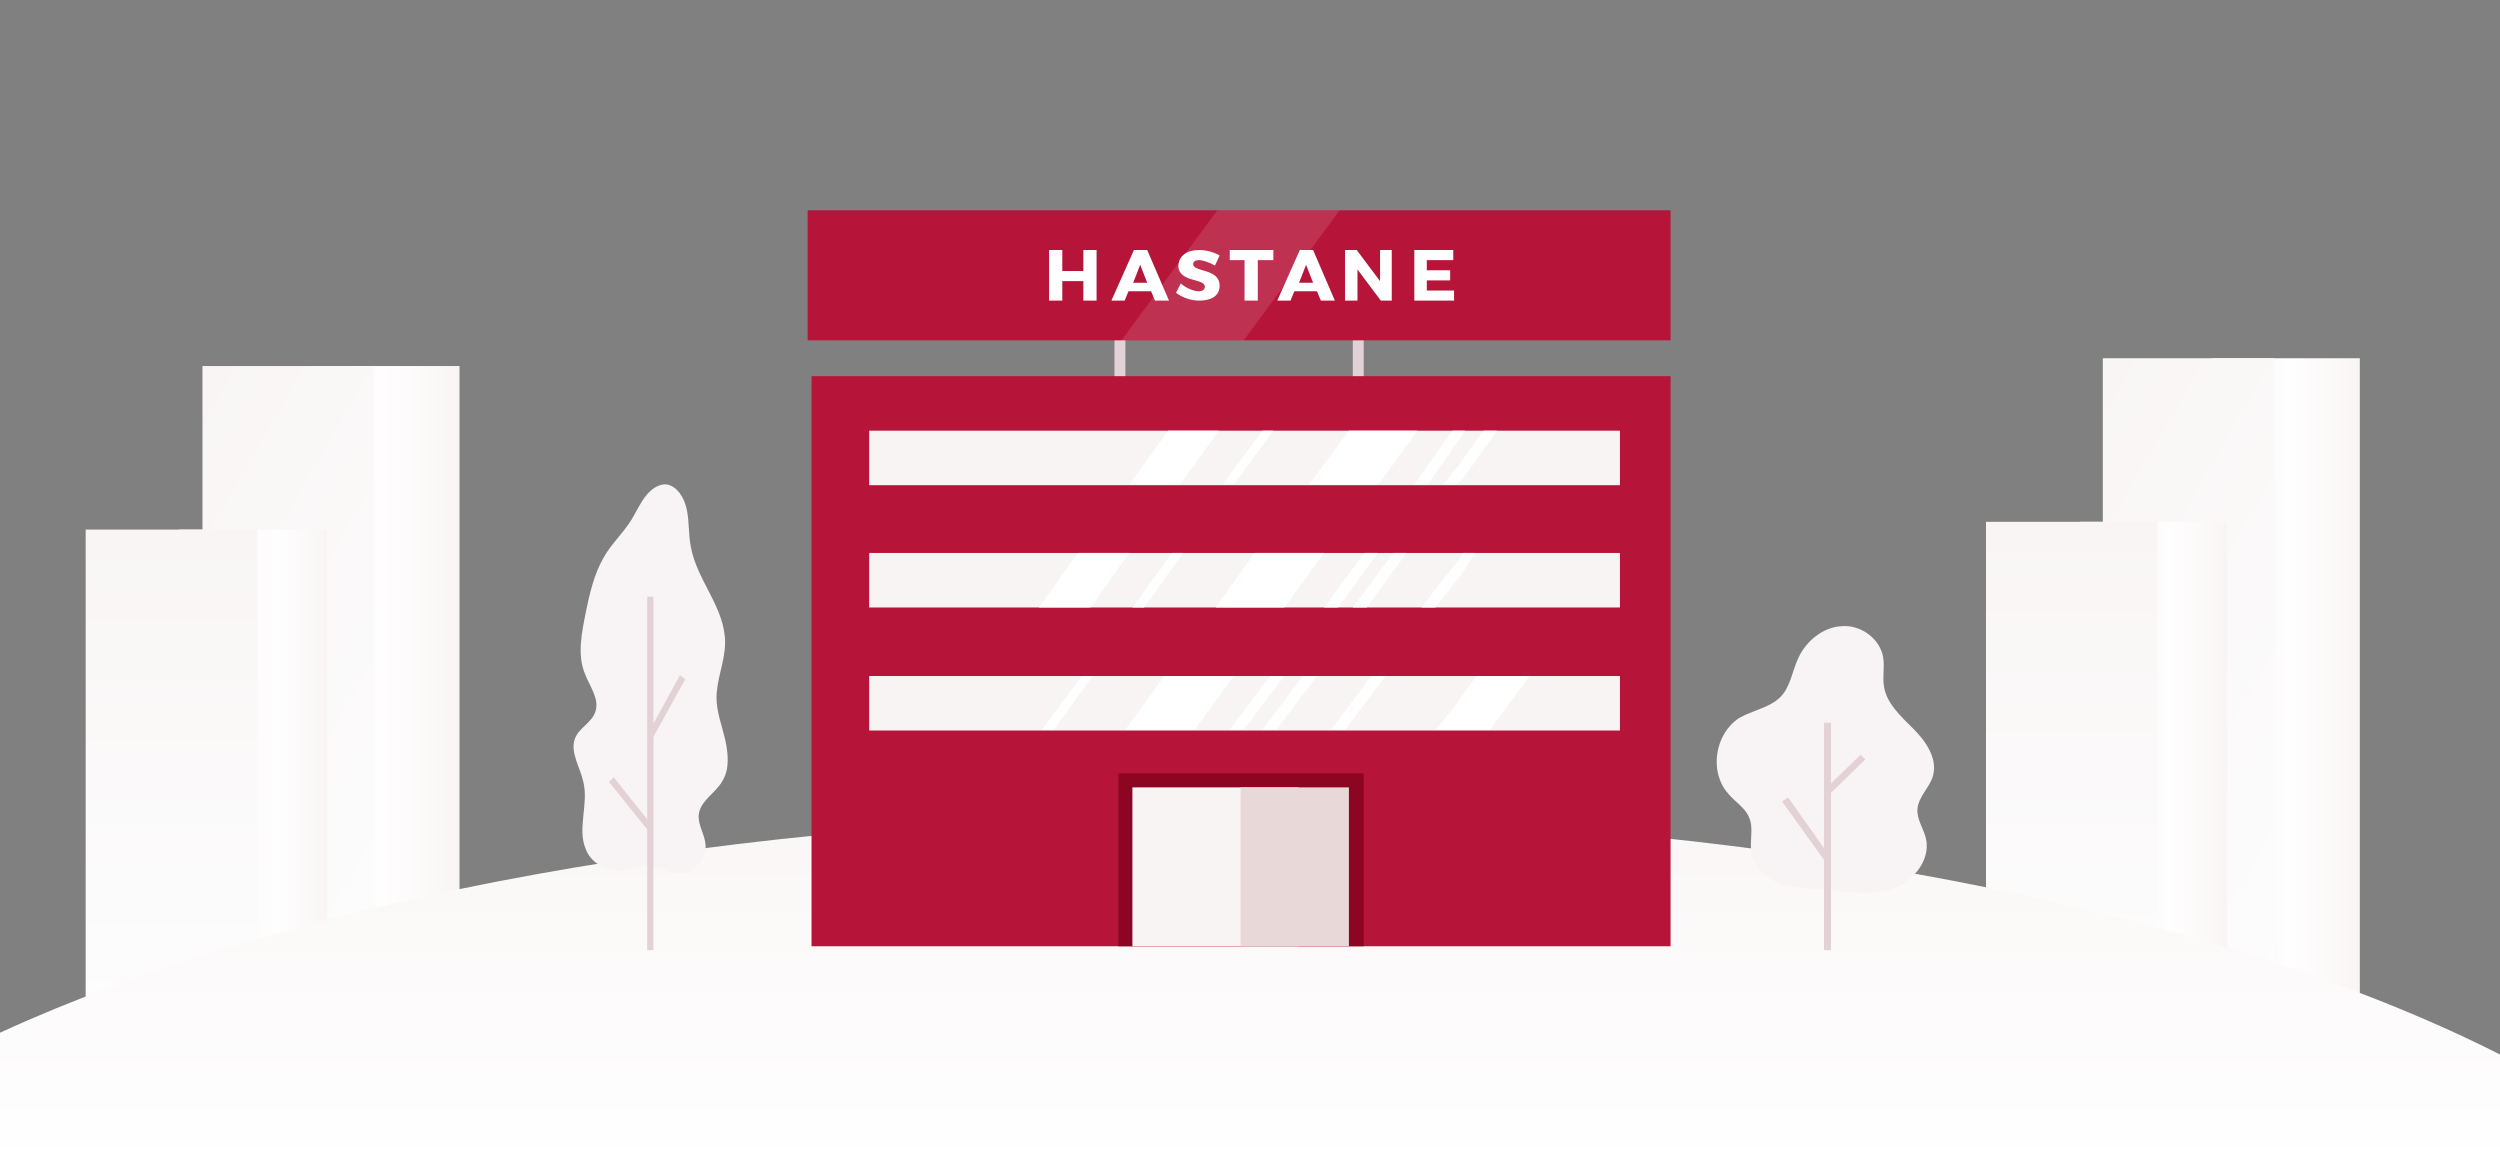
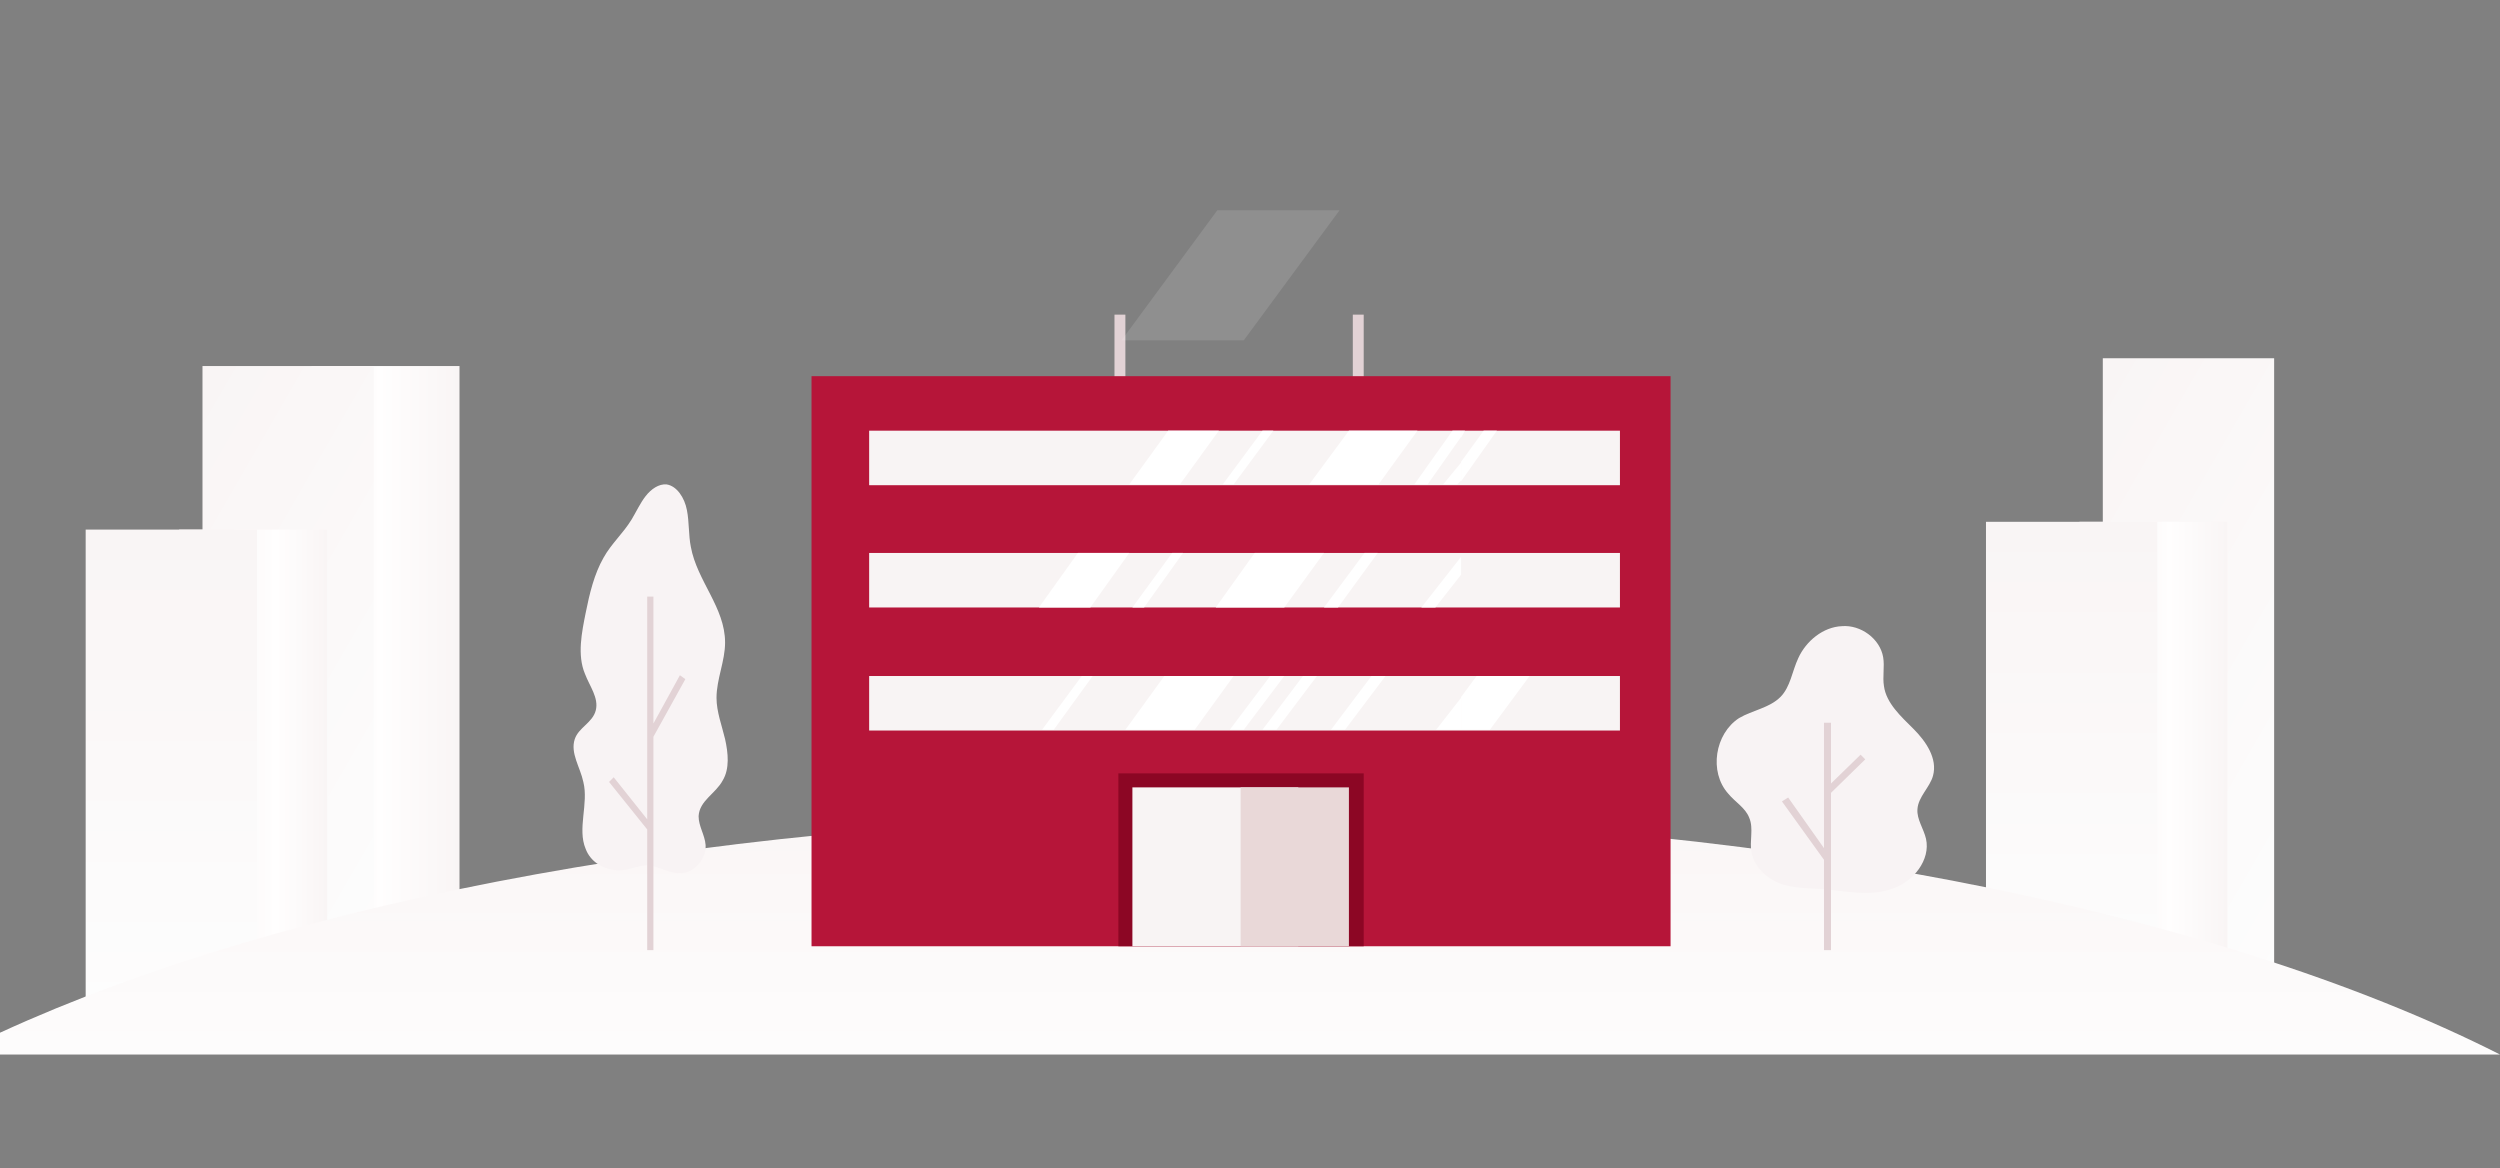
<svg xmlns="http://www.w3.org/2000/svg" version="1.1" x="0px" y="0px" viewBox="0 0 321 150" style="enable-background:new 0 0 321 150;" xml:space="preserve">
  <rect x="0" y="0" width="321" height="150" fill="#808080" stroke="none" />
  <style type="text/css">
	.st0{fill:url(#SVGID_1_);}
	.st1{fill:url(#SVGID_2_);}
	.st2{fill:url(#SVGID_3_);}
	.st3{fill:url(#SVGID_4_);}
	.st4{fill:url(#SVGID_5_);}
	.st5{fill:url(#SVGID_6_);}
	.st6{fill:url(#SVGID_7_);}
	.st7{fill:url(#SVGID_8_);}
	.st8{fill:url(#SVGID_9_);}
	.st9{fill:#E2D2D5;}
	.st10{fill:#B61539;}
	.st11{opacity:0.12;fill:#FFFFFF;enable-background:new    ;}
	.st12{fill:#F8F4F4;}
	.st13{fill:#FFFFFF;}
	.st14{fill:#8C0624;}
	.st15{fill:#E9D8D8;}
	.st16{fill:#F8F3F4;}
	.st17{display:none;}
	.st18{display:inline;}
	.st19{fill:url(#SVGID_10_);}
</style>
  <g id="Layer_1">
    <g id="Layer_3">
      <linearGradient id="SVGID_1_" gradientUnits="userSpaceOnUse" x1="40" y1="88.5" x2="59" y2="88.5">
        <stop offset="0" style="stop-color:#F9F5F5" />
        <stop offset="0.188" style="stop-color:#F9F5F5" />
        <stop offset="0.455" style="stop-color:#FFFEFE" />
        <stop offset="1" style="stop-color:#F9F5F5" />
      </linearGradient>
      <rect x="40" y="47" class="st0" width="19" height="83" />
      <linearGradient id="SVGID_2_" gradientUnits="userSpaceOnUse" x1="10.78" y1="73.362" x2="63.22" y2="103.638">
        <stop offset="0" style="stop-color:#F9F5F5" />
        <stop offset="1" style="stop-color:#FDFDFD" />
      </linearGradient>
      <rect x="26" y="47" class="st1" width="22" height="83" />
      <linearGradient id="SVGID_3_" gradientUnits="userSpaceOnUse" x1="23" y1="99" x2="42" y2="99">
        <stop offset="0" style="stop-color:#F9F5F5" />
        <stop offset="0.194" style="stop-color:#F9F5F5" />
        <stop offset="0.656" style="stop-color:#FFFEFE" />
        <stop offset="1" style="stop-color:#F9F5F5" />
      </linearGradient>
      <rect x="23" y="68" class="st2" width="19" height="62" />
      <linearGradient id="SVGID_4_" gradientUnits="userSpaceOnUse" x1="22" y1="82" x2="22" y2="20" gradientTransform="matrix(1 0 0 -1 0 150)">
        <stop offset="0" style="stop-color:#F9F5F5" />
        <stop offset="1" style="stop-color:#FDFDFD" />
      </linearGradient>
      <rect x="11" y="68" class="st3" width="22" height="62" />
      <linearGradient id="SVGID_5_" gradientUnits="userSpaceOnUse" x1="284" y1="87.5" x2="303" y2="87.5">
        <stop offset="0" style="stop-color:#F9F5F5" />
        <stop offset="0.188" style="stop-color:#F9F5F5" />
        <stop offset="0.522" style="stop-color:#FFFEFE" />
        <stop offset="1" style="stop-color:#F9F5F5" />
      </linearGradient>
-       <rect x="284" y="46" class="st4" width="19" height="83" />
      <linearGradient id="SVGID_6_" gradientUnits="userSpaceOnUse" x1="254.78" y1="72.362" x2="307.22" y2="102.638">
        <stop offset="0" style="stop-color:#F9F5F5" />
        <stop offset="1" style="stop-color:#FDFDFD" />
      </linearGradient>
      <rect x="270" y="46" class="st5" width="22" height="83" />
      <linearGradient id="SVGID_7_" gradientUnits="userSpaceOnUse" x1="267" y1="98" x2="286" y2="98">
        <stop offset="0" style="stop-color:#F9F5F5" />
        <stop offset="0.32" style="stop-color:#F9F5F5" />
        <stop offset="0.607" style="stop-color:#FFFEFE" />
        <stop offset="1" style="stop-color:#F9F5F5" />
      </linearGradient>
      <rect x="267" y="67" class="st6" width="19" height="62" />
      <linearGradient id="SVGID_8_" gradientUnits="userSpaceOnUse" x1="266" y1="83" x2="266" y2="21" gradientTransform="matrix(1 0 0 -1 0 150)">
        <stop offset="0" style="stop-color:#F9F5F5" />
        <stop offset="1" style="stop-color:#FDFDFD" />
      </linearGradient>
      <rect x="255" y="67" class="st7" width="22" height="62" />
    </g>
    <g id="Layer_6_1_">
      <linearGradient id="SVGID_9_" gradientUnits="userSpaceOnUse" x1="160.5" y1="104.7" x2="160.5" y2="149.934">
        <stop offset="0" style="stop-color:#FAF6F6" />
        <stop offset="1" style="stop-color:#FFFFFF" />
      </linearGradient>
-       <path class="st8" d="M321,135.4c-36.7-18.6-96.3-30.7-163.5-30.7C93.8,104.7,37,115.6,0,132.6V150h321V135.4z" />
+       <path class="st8" d="M321,135.4c-36.7-18.6-96.3-30.7-163.5-30.7C93.8,104.7,37,115.6,0,132.6V150V135.4z" />
    </g>
    <g id="Layer_2_1_">
      <g id="_Components">
        <g id="Illustration-_x2F_-Yetkili-Sağlık-Kuruluşu" transform="translate(-3, -7)">
          <g id="Group-2" transform="translate(3, 7)">
            <g id="_x32_">
              <rect id="Rectangle" x="173.7" y="40.4" class="st9" width="1.4" height="8.3" />
              <rect id="Rectangle_1_" x="143.1" y="40.4" class="st9" width="1.4" height="8.3" />
-               <rect id="Rectangle_2_" x="103.7" y="27" class="st10" width="110.8" height="16.7" />
              <polygon id="Path" class="st11" points="159.7,43.7 144,43.7 156.3,27 172,27       " />
              <rect id="Rectangle_3_" x="104.2" y="48.3" class="st10" width="110.3" height="73.2" />
              <rect id="Rectangle_4_" x="111.6" y="55.3" class="st12" width="96.4" height="7" />
              <rect id="Rectangle_5_" x="111.6" y="71" class="st12" width="96.4" height="7" />
              <rect id="Rectangle_6_" x="111.6" y="86.8" class="st12" width="96.4" height="7" />
              <polygon id="Path_1_" class="st13" points="151.5,62.2 156.5,55.3 150,55.3 145,62.2       " />
              <polygon id="Path_2_" class="st13" points="145,71 138.4,71 133.4,78 140,78       " />
              <polygon id="Path_3_" class="st13" points="187.6,89.6 184.4,93.7 187.6,93.7       " />
              <polygon id="Path_4_" class="st13" points="189.6,86.8 187.6,89.5 187.6,93.7 191.3,93.7 196.4,86.8       " />
              <polygon id="Path_5_" class="st13" points="158.4,62.2 163.5,55.3 162.1,55.3 157,62.2       " />
              <polygon id="Path_6_" class="st13" points="150.5,71 145.4,78 146.9,78 151.9,71       " />
              <polygon id="Path_7_" class="st13" points="138.9,86.8 133.8,93.7 135.3,93.7 140.3,86.8       " />
              <polygon id="Path_8_" class="st13" points="177,62.2 182,55.3 173.2,55.3 168.1,62.2       " />
              <polygon id="Path_9_" class="st13" points="161.1,71 156.1,78 164.9,78 170,71       " />
              <polygon id="Path_10_" class="st13" points="149.5,86.8 144.5,93.7 153.4,93.7 158.4,86.8       " />
              <polygon id="Path_11_" class="st13" points="183.3,62.2 187.6,56.1 187.6,55.3 186.5,55.3 181.6,62.2       " />
              <polygon id="Path_12_" class="st13" points="187.6,56.2 188.1,55.3 187.6,55.3       " />
              <polygon id="Path_13_" class="st13" points="175.2,71 170,78 171.8,78 176.9,71       " />
              <polygon id="Path_14_" class="st13" points="163.1,86.8 157.9,93.7 159.7,93.7 164.9,86.8       " />
              <polygon id="Path_15_" class="st13" points="187.1,62.2 187.6,61.7 187.6,59.4 185.3,62.2       " />
              <polygon id="Path_16_" class="st13" points="187.6,61.8 192.2,55.3 190.5,55.3 187.6,59.3       " />
-               <polygon id="Path_17_" class="st13" points="178.9,71 173.7,78 175.5,78 180.6,71       " />
              <polygon id="Path_18_" class="st13" points="167.3,86.8 162.1,93.7 163.9,93.7 169.1,86.8       " />
              <polygon id="Path_19_" class="st13" points="187.6,71.5 182.5,78 184.3,78 187.6,73.8       " />
-               <polygon id="Path_20_" class="st13" points="187.6,73.8 189.4,71 187.8,71 187.6,71.3       " />
              <polygon id="Path_21_" class="st13" points="176.1,86.8 170.9,93.7 172.7,93.7 177.9,86.8       " />
              <rect id="Rectangle_7_" x="143.6" y="99.3" class="st14" width="31.5" height="22.2" />
              <rect id="Rectangle_8_" x="145.4" y="101.1" class="st12" width="21.3" height="20.4" />
              <rect id="Rectangle_9_" x="159.3" y="101.1" class="st15" width="13.9" height="20.4" />
              <path id="Path_22_" class="st16" d="M78.8,111.7c-1.5-0.2-3-1.1-3.6-2.7c-1.1-2.6,0.4-5.8-0.3-8.6c-0.4-1.9-1.7-3.7-1.1-5.5        c0.5-1.5,2.3-2.1,2.7-3.7c0.4-1.6-0.8-3.1-1.4-4.7c-1-2.4-0.4-5.3,0.1-7.8s1.1-5,2.3-7.1c1-1.8,2.5-3.1,3.6-4.9        c0.6-1,1.1-2.1,1.8-3s1.7-1.6,2.7-1.5c1.3,0.2,2.3,1.7,2.6,3.3c0.3,1.5,0.2,3.2,0.5,4.7c0.8,4.4,4.4,7.8,4.4,12.3        c0,2.4-1.1,4.7-1.1,7.1c0,1.8,0.7,3.6,1.1,5.3c0.4,1.8,0.6,3.8-0.3,5.3c-0.9,1.7-3,2.6-3.1,4.6c0,1.3,0.8,2.4,0.9,3.7        c0.1,1.8-1.4,3.4-2.9,3.6c-1.7,0.2-3-0.9-4.6-1C81.8,111.1,80.3,112,78.8,111.7z" />
              <polygon id="Path_23_" class="st9" points="88,87.2 87.3,86.7 83.9,92.9 83.9,76.6 83.1,76.6 83.1,105.2 78.8,99.8         78.2,100.4 83.1,106.5 83.1,122 83.9,122 83.9,94.6       " />
            </g>
            <path id="Path_24_" class="st16" d="M229,113.6c-1.9-0.6-3.7-2.1-4.1-4.1c-0.3-1.5,0.3-3.1-0.3-4.5c-0.5-1.3-1.8-2-2.7-3.1       c-2.5-2.8-1.7-7.7,1.4-9.7c1.7-1,3.9-1.3,5.3-2.7c1.3-1.3,1.5-3.3,2.3-5c1-2.2,3.2-4,5.6-4.1c2.4-0.2,4.9,1.6,5.3,4       c0.2,1.2-0.1,2.5,0.1,3.7c0.3,2.2,2.2,3.9,3.8,5.5s3.1,3.8,2.5,6c-0.4,1.5-1.9,2.7-2,4.3c-0.1,1.3,0.8,2.5,1.1,3.8       c0.6,2.7-1.6,5.5-4.3,6.4c-2.5,0.9-5,0.5-7.6,0.2C233.3,114,231.1,114.2,229,113.6z" />
            <polygon id="Path_25_" class="st9" points="239.5,97.5 238.9,96.9 235.1,100.6 235.1,92.8 234.2,92.8 234.2,108.9 229.6,102.4        228.8,102.9 234.2,110.4 234.2,122 235.1,122 235.1,101.8      " />
-             <path id="HASTANE" class="st13" d="M140.8,38.6h-1.7v-2.5h-2.7v2.5h-1.7v-6.5h1.7v2.7h2.7v-2.7h1.7V38.6z M147.8,37.4h-2.9       l-0.5,1.2h-1.7l2.9-6.5h1.7l2.8,6.5h-1.8L147.8,37.4z M147.3,36.3l-0.9-2.3l-0.9,2.3H147.3z M154,32.1c0.9,0,1.9,0.3,2.6,0.7       l-0.6,1.3c-0.7-0.4-1.5-0.7-2.1-0.7c-0.4,0-0.7,0.2-0.7,0.5c0,1.1,3.4,0.5,3.4,2.8c0,1.3-1.1,1.9-2.6,1.9c-1.1,0-2.2-0.4-3-1       l0.6-1.2c0.7,0.6,1.7,1,2.3,1c0.5,0,0.8-0.2,0.8-0.6c0-1.1-3.4-0.5-3.4-2.7C151.4,32.8,152.4,32.1,154,32.1z M163.5,33.4h-2       v5.2h-1.7v-5.2h-1.9v-1.3h5.6L163.5,33.4L163.5,33.4z M169.1,37.4h-2.9l-0.5,1.2H164l2.9-6.5h1.7l2.8,6.5h-1.8L169.1,37.4z        M168.6,36.3l-0.9-2.3l-0.9,2.3H168.6z M178.8,38.6h-1.5l-3-4v4h-1.6v-6.5h1.5l3,4v-4h1.5v6.5H178.8z M186.6,33.4h-3.4v1.3h3       V36h-3v1.3h3.5v1.3h-5.1v-6.5h5V33.4z" />
          </g>
        </g>
      </g>
    </g>
  </g>
  <g id="Layer_2" class="st17">
    <g id="Layer_6" class="st18">
      <linearGradient id="SVGID_10_" gradientUnits="userSpaceOnUse" x1="160.5" y1="104.7" x2="160.5" y2="149.934">
        <stop offset="0" style="stop-color:#FAF6F6" />
        <stop offset="1" style="stop-color:#FFFFFF" />
      </linearGradient>
      <path class="st19" d="M321,135.4c-36.7-18.6-96.3-30.7-163.5-30.7C93.8,104.7,37,115.6,0,132.6V150h321V135.4z" />
    </g>
  </g>
</svg>